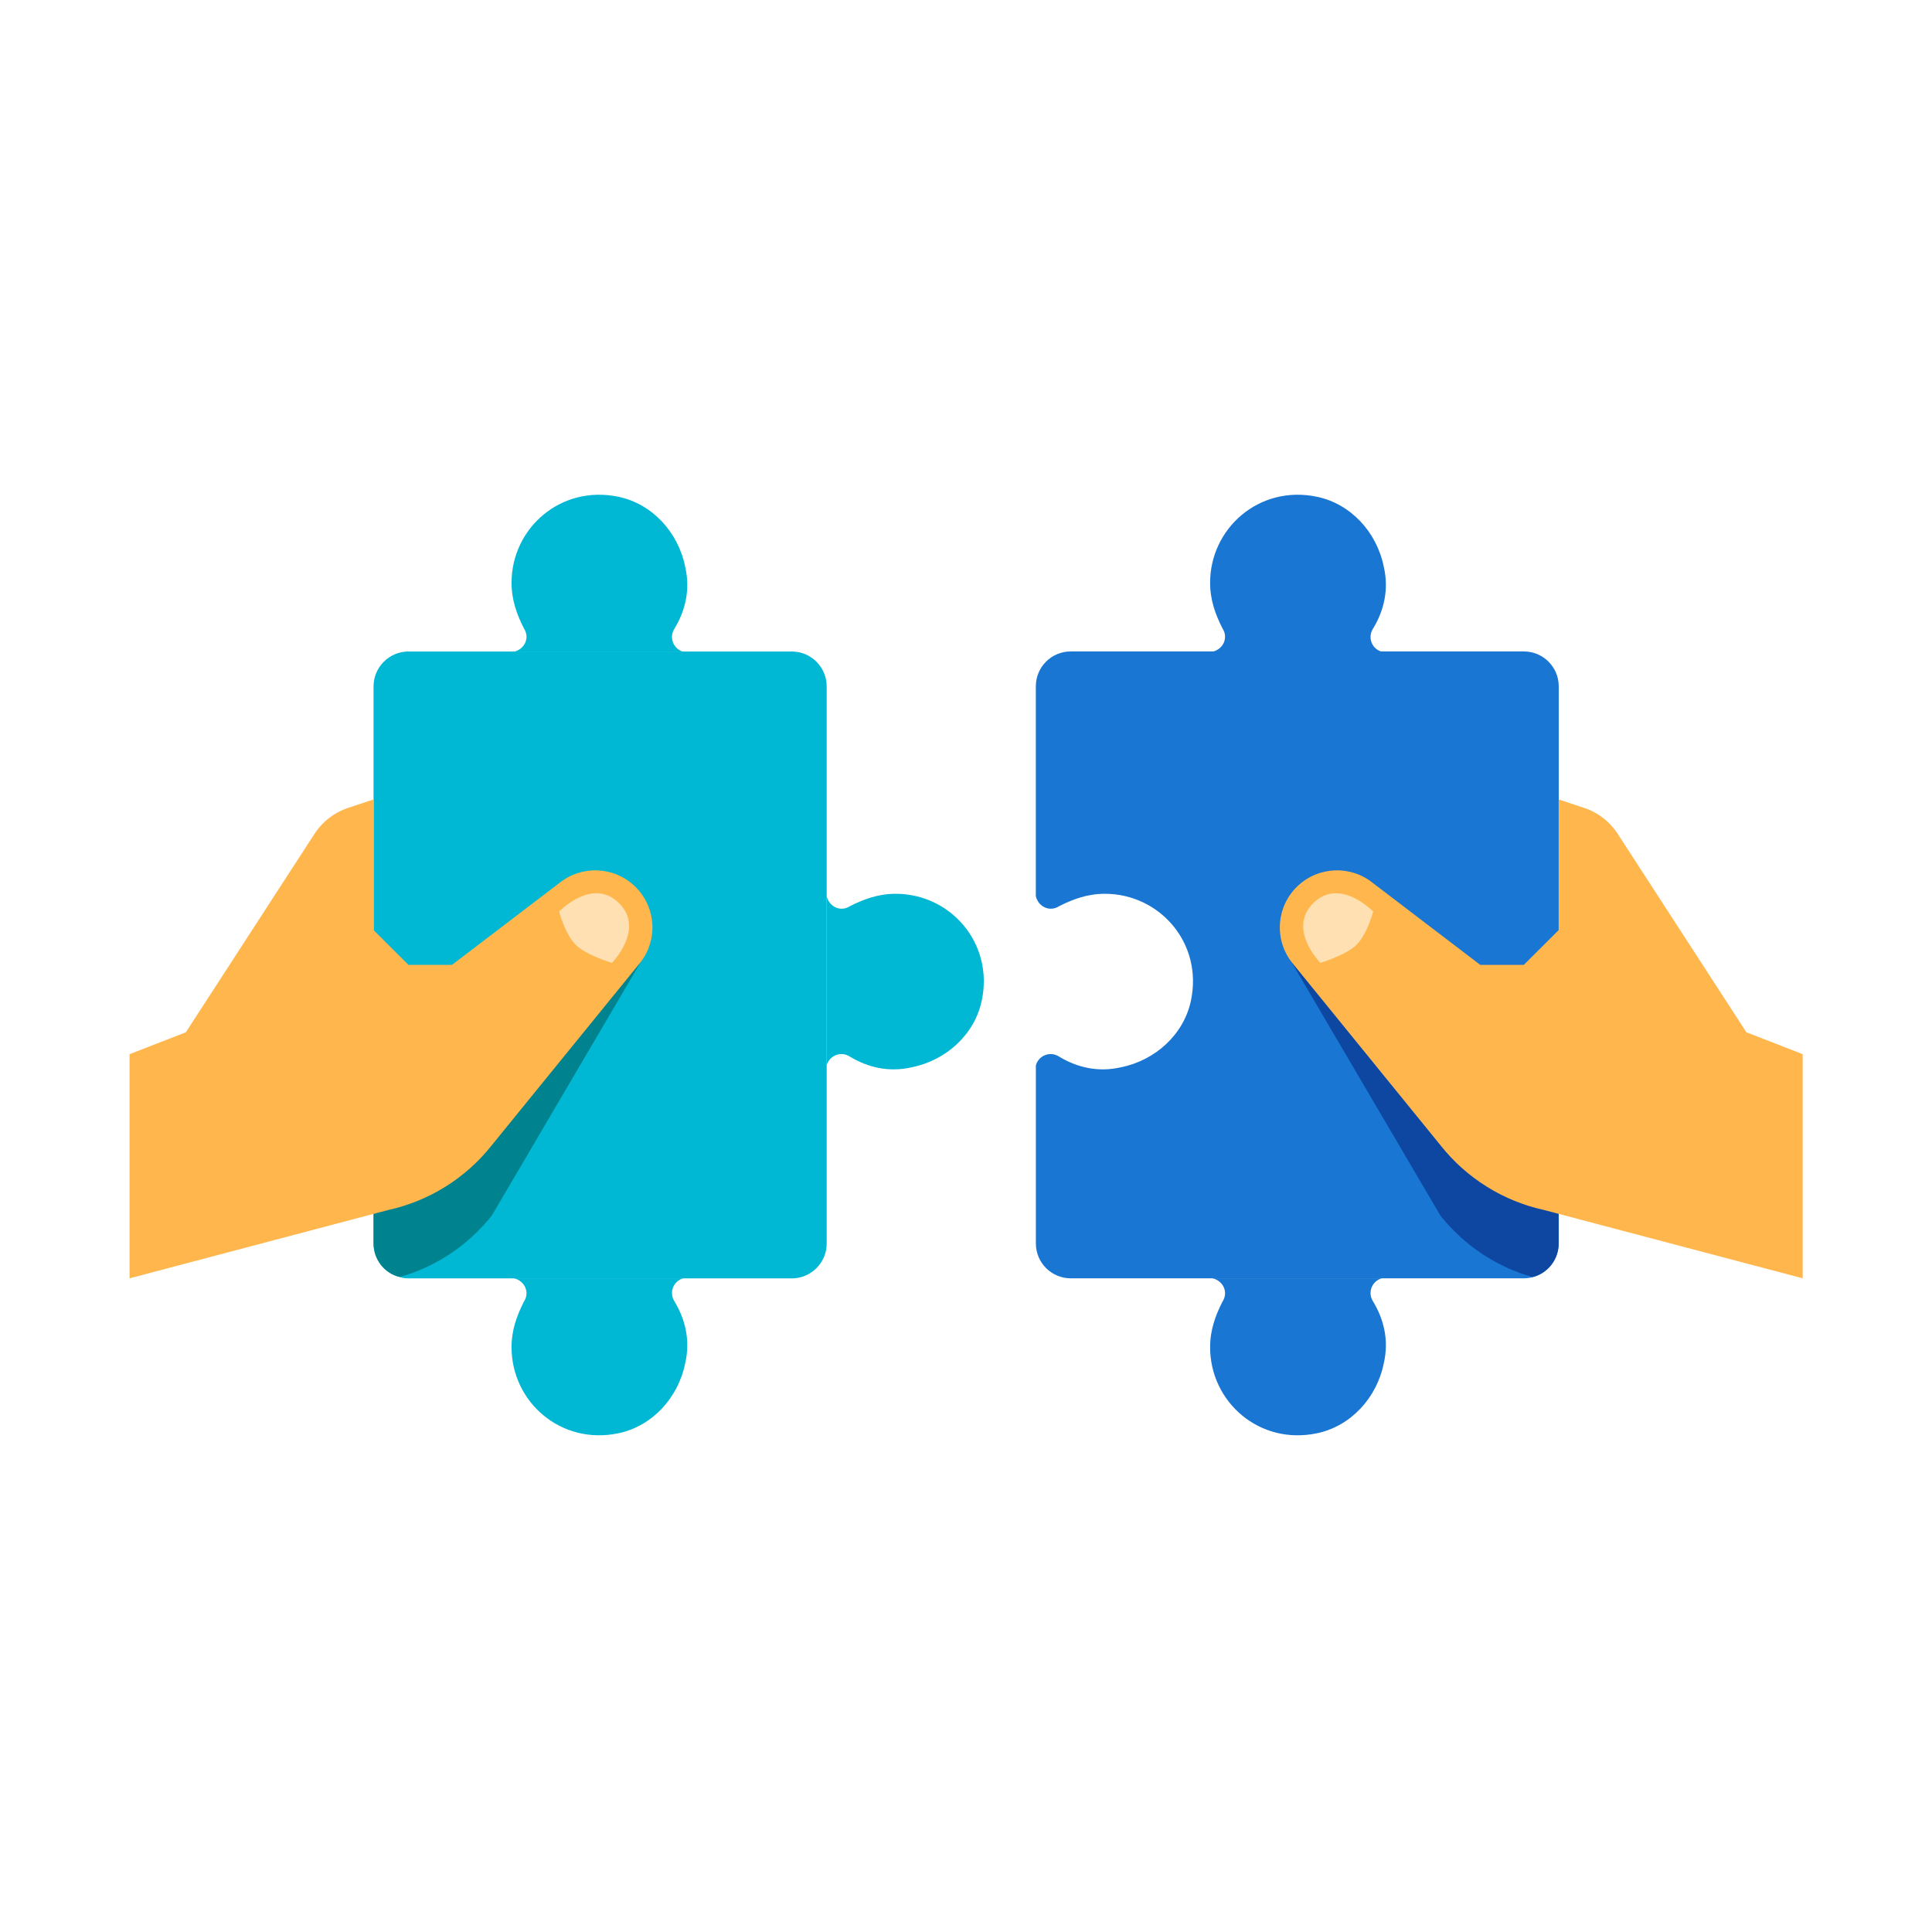
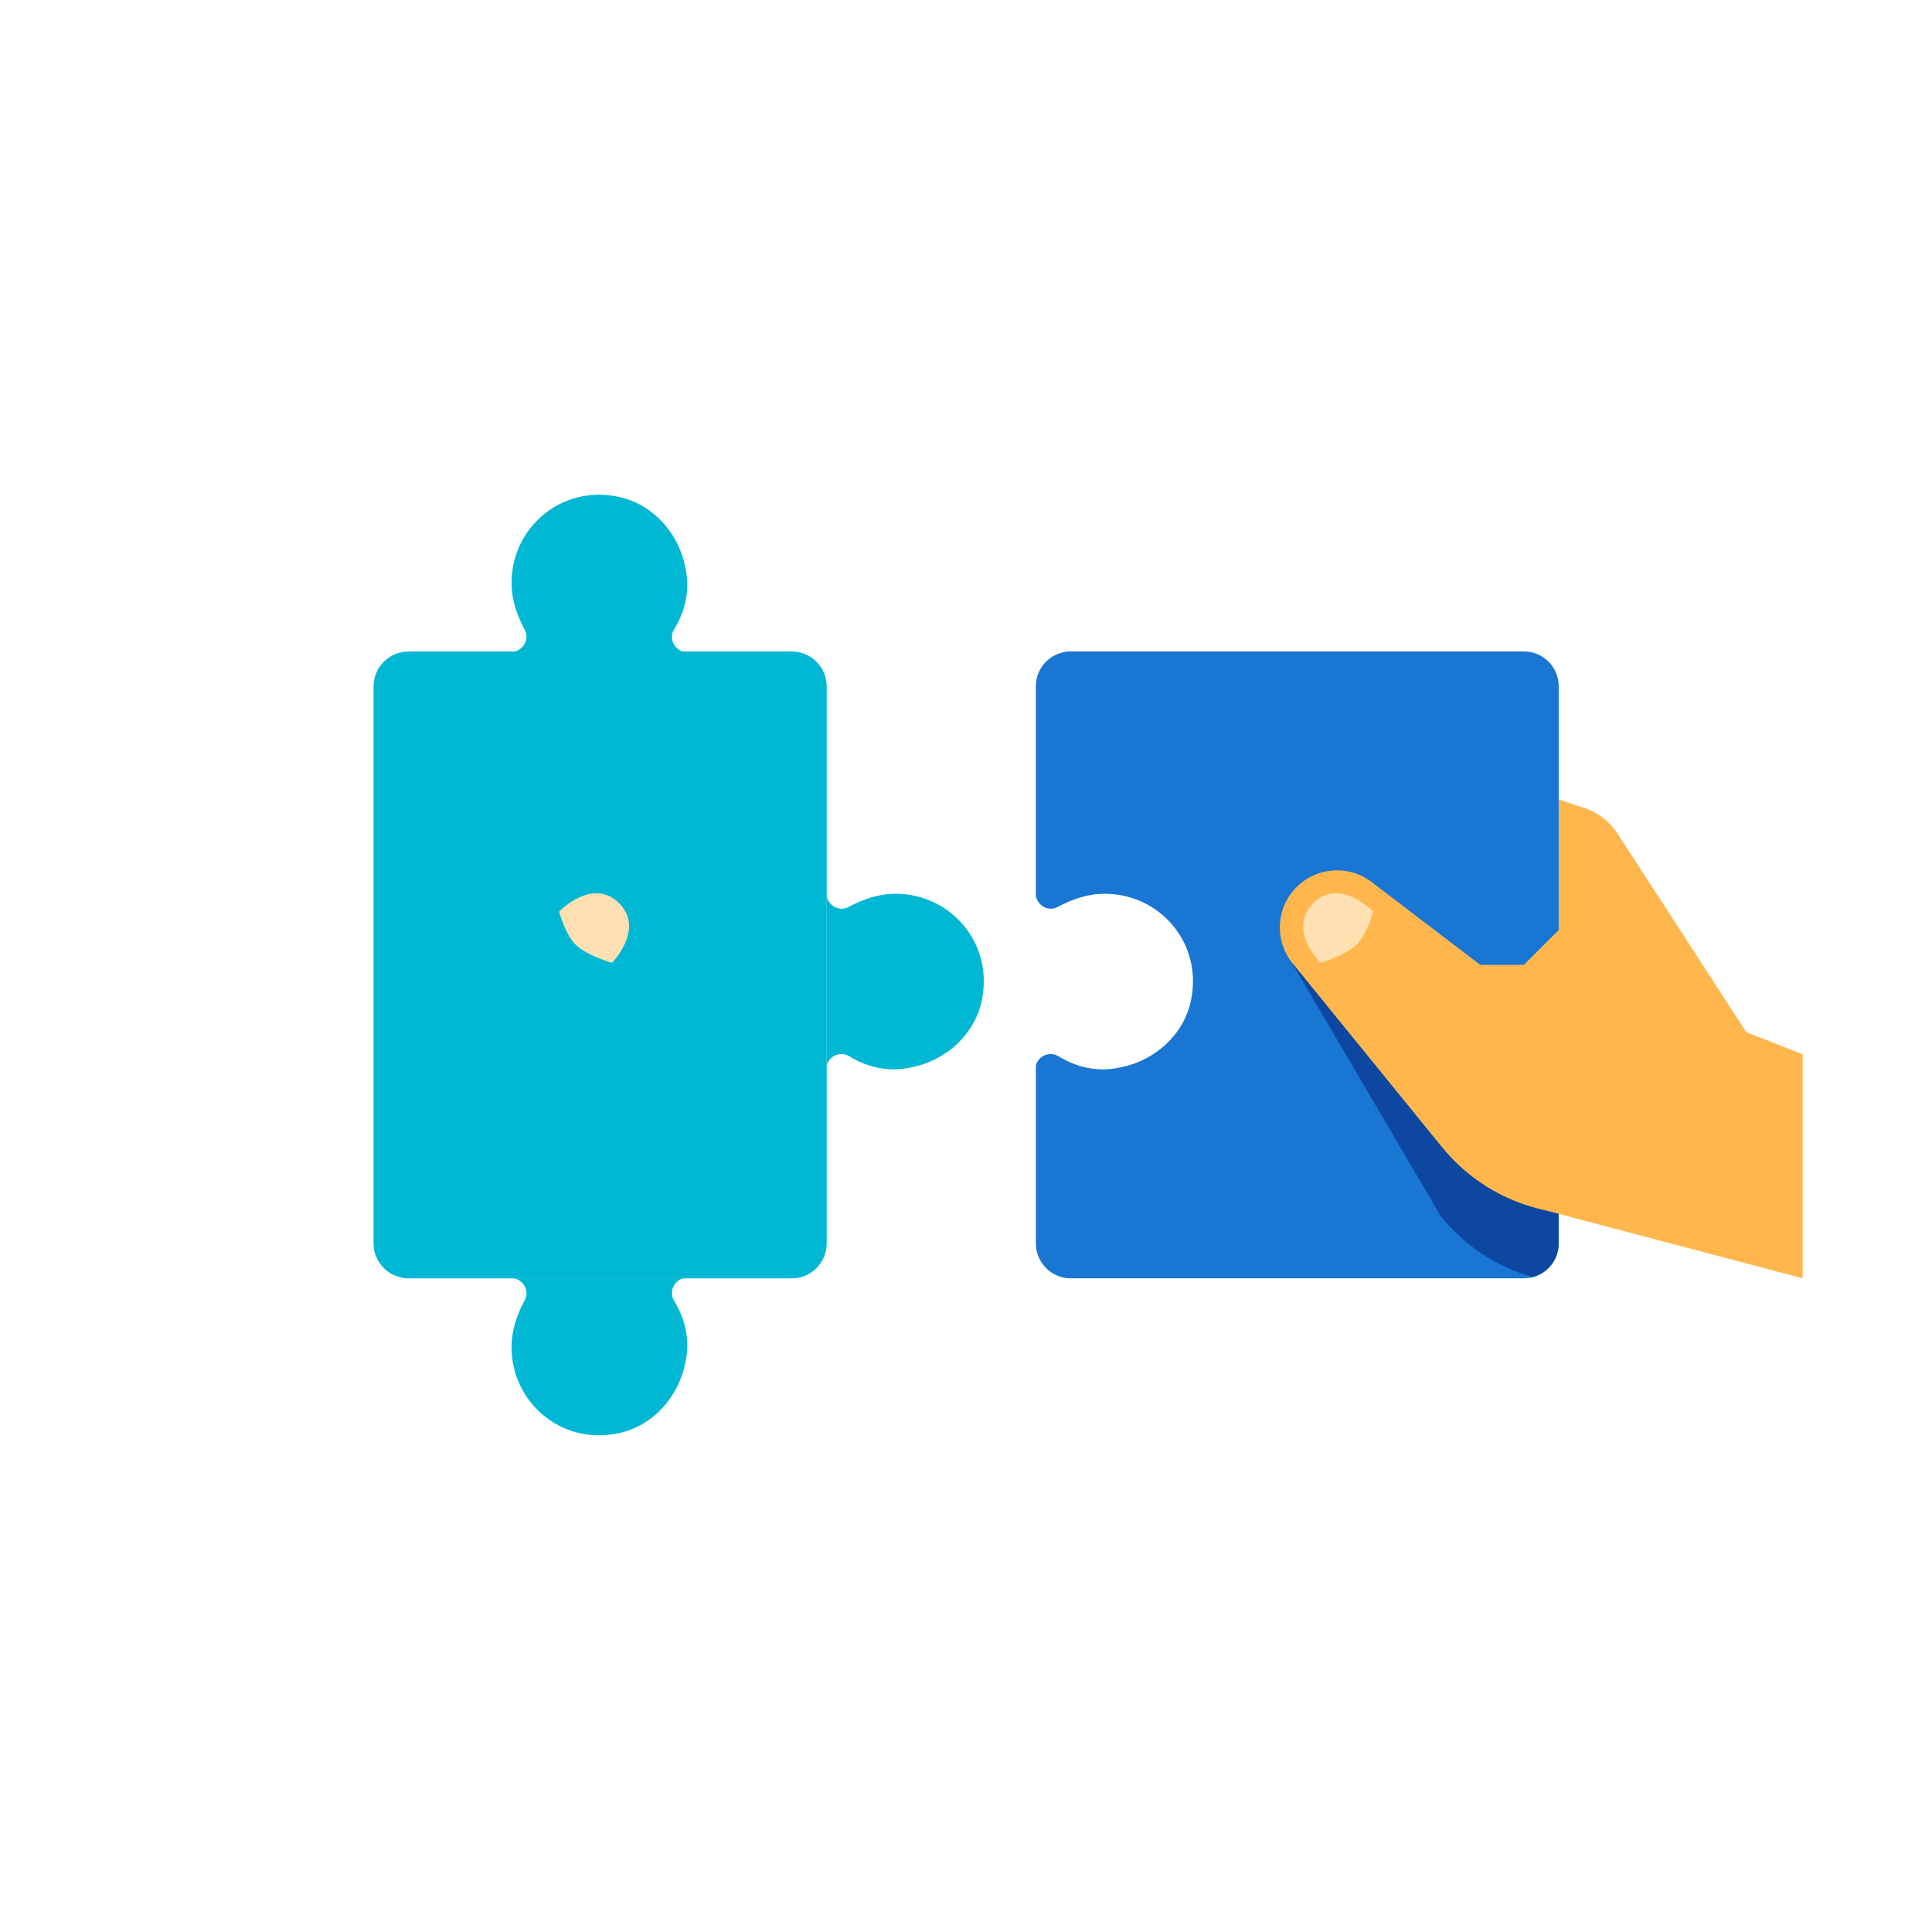
<svg xmlns="http://www.w3.org/2000/svg" width="500" zoomAndPan="magnify" viewBox="0 0 375 375" height="500" preserveAspectRatio="xMidYMid meet" version="1.0">
  <defs>
    <clipPath id="45c99407e0">
      <path d="M 248 155 L 349.898 155 L 349.898 249 L 248 249 Z M 248 155 " clip-rule="nonzero" />
    </clipPath>
    <clipPath id="eb33327500">
      <path d="M 25.148 155 L 127 155 L 127 249 L 25.148 249 Z M 25.148 155 " clip-rule="nonzero" />
    </clipPath>
  </defs>
  <path fill="#00b8d4" d="M 160.461 133.219 L 160.461 241.375 C 160.461 245.094 157.418 248.133 153.695 248.133 L 79.273 248.133 C 78.668 248.133 78.125 248.066 77.582 247.863 C 74.676 247.188 72.508 244.484 72.508 241.375 L 72.508 133.219 C 72.508 129.5 75.555 126.457 79.273 126.457 L 153.695 126.457 C 157.418 126.457 160.461 129.5 160.461 133.219 Z M 160.461 133.219 " fill-opacity="1" fill-rule="nonzero" />
  <path fill="#00b8d4" d="M 133 110.039 C 131.641 103.23 126.531 97.789 120.066 96.43 C 108.828 94.051 99.293 102.555 99.293 113.102 C 99.293 116.5 100.316 119.227 101.676 121.949 C 102.879 123.754 101.879 125.992 99.762 126.504 L 132.621 126.504 C 130.742 125.992 129.754 123.762 130.957 121.949 C 133 118.543 134.023 114.461 133 110.039 Z M 133 110.039 " fill-opacity="1" fill-rule="nonzero" />
  <path fill="#00b8d4" d="M 133 264.582 C 131.641 271.387 126.531 276.828 120.066 278.188 C 108.828 280.566 99.293 272.062 99.293 261.52 C 99.293 258.117 100.316 255.395 101.676 252.672 C 102.879 250.863 101.879 248.629 99.762 248.113 L 132.621 248.113 C 130.742 248.629 129.754 250.859 130.957 252.672 C 133 256.078 134.023 260.16 133 264.582 Z M 133 264.582 " fill-opacity="1" fill-rule="nonzero" />
  <path fill="#00b8d4" d="M 176.938 207.164 C 183.75 205.805 189.195 200.699 190.555 194.238 C 192.938 183.012 184.426 173.484 173.871 173.484 C 170.469 173.484 167.742 174.508 165.016 175.863 C 163.211 177.07 160.969 176.066 160.457 173.953 L 160.457 206.785 C 160.969 204.906 163.203 203.918 165.016 205.121 C 168.426 207.164 172.512 208.184 176.938 207.164 Z M 176.938 207.164 " fill-opacity="1" fill-rule="nonzero" />
  <path fill="#1976d2" d="M 207.82 126.445 C 204.086 126.445 201.055 129.473 201.055 133.203 L 201.055 173.953 C 201.57 176.066 203.805 177.07 205.617 175.863 C 208.344 174.508 211.062 173.484 214.473 173.484 C 225.027 173.484 233.539 183.012 231.156 194.238 C 229.797 200.699 224.344 205.805 217.539 207.164 C 213.113 208.184 209.027 207.164 205.625 205.121 C 203.816 203.918 201.578 204.906 201.062 206.785 L 201.062 241.359 C 201.062 245.094 204.094 248.121 207.828 248.121 L 295.781 248.121 C 299.516 248.121 302.547 245.094 302.547 241.359 L 302.547 133.203 C 302.547 129.473 299.516 126.445 295.781 126.445 Z M 207.82 126.445 " fill-opacity="1" fill-rule="nonzero" />
-   <path fill="#1976d2" d="M 268.598 110.039 C 267.238 103.23 262.129 97.789 255.66 96.43 C 244.418 94.051 234.883 102.555 234.883 113.102 C 234.883 116.5 235.906 119.227 237.266 121.949 C 238.469 123.754 237.469 125.992 235.352 126.504 L 268.211 126.504 C 266.332 125.992 265.344 123.762 266.547 121.949 C 268.598 118.543 269.621 114.461 268.598 110.039 Z M 268.598 110.039 " fill-opacity="1" fill-rule="nonzero" />
-   <path fill="#1976d2" d="M 268.598 264.582 C 267.238 271.387 262.129 276.828 255.66 278.188 C 244.418 280.574 234.883 272.07 234.883 261.52 C 234.883 258.117 235.906 255.395 237.266 252.672 C 238.469 250.863 237.469 248.629 235.352 248.113 L 268.211 248.113 C 266.332 248.629 265.344 250.859 266.547 252.672 C 268.598 256.078 269.621 260.16 268.598 264.582 Z M 268.598 264.582 " fill-opacity="1" fill-rule="nonzero" />
  <path fill="#0d47a1" d="M 279.594 235.965 C 284.191 241.711 290.418 245.902 297.453 247.863 C 300.363 247.188 302.527 244.484 302.527 241.375 L 302.527 194.125 L 295.762 200.883 L 287.305 200.883 L 266.535 185.066 C 262.137 181.551 250.105 185.742 250.105 185.742 Z M 279.594 235.965 " fill-opacity="1" fill-rule="nonzero" />
  <g clip-path="url(#45c99407e0)">
    <path fill="#ffb74d" d="M 250.805 186.875 L 279.617 222.32 C 284.672 228.699 291.785 233.133 299.738 234.871 L 349.898 248.121 L 349.898 204.613 L 338.973 200.363 L 314 161.852 C 312.387 159.363 309.941 157.531 307.102 156.688 L 302.539 155.172 L 302.539 180.523 L 295.773 187.281 L 287.316 187.281 L 266.527 171.43 C 262.184 167.887 255.879 168.141 251.832 172.02 C 247.707 175.965 247.258 182.402 250.805 186.875 Z M 250.805 186.875 " fill-opacity="1" fill-rule="nonzero" />
  </g>
-   <path fill="#00838f" d="M 95.445 235.965 C 90.844 241.711 84.621 245.902 77.582 247.863 C 74.676 247.188 72.508 244.484 72.508 241.375 L 72.508 194.125 L 79.273 200.883 L 87.73 200.883 L 108.504 185.066 C 112.898 181.551 124.941 185.742 124.941 185.742 Z M 95.445 235.965 " fill-opacity="1" fill-rule="nonzero" />
  <path fill="#ffe0b2" d="M 254.844 175.359 C 249.863 180.402 256.277 186.891 256.277 186.891 C 256.277 186.891 261.258 185.422 263.312 183.375 C 265.363 181.328 266.535 176.941 266.535 176.941 C 266.535 176.941 260.004 170.121 254.844 175.359 Z M 254.844 175.359 " fill-opacity="1" fill-rule="nonzero" />
  <g clip-path="url(#eb33327500)">
-     <path fill="#ffb74d" d="M 123.219 172.02 C 119.172 168.145 112.875 167.887 108.523 171.43 L 87.73 187.281 L 79.273 187.281 L 72.508 180.523 L 72.508 155.172 L 67.941 156.688 C 65.102 157.539 62.66 159.371 61.043 161.852 L 36.07 200.363 L 25.148 204.613 L 25.148 248.121 L 75.309 234.871 C 83.266 233.133 90.379 228.699 95.43 222.32 L 124.246 186.875 C 127.793 182.402 127.344 175.965 123.219 172.02 Z M 123.219 172.02 " fill-opacity="1" fill-rule="nonzero" />
-   </g>
+     </g>
  <path fill="#ffe0b2" d="M 108.516 176.941 C 108.516 176.941 109.688 181.328 111.738 183.375 C 113.785 185.422 118.773 186.891 118.773 186.891 C 118.773 186.891 125.188 180.402 120.207 175.359 C 115.047 170.121 108.516 176.941 108.516 176.941 Z M 108.516 176.941 " fill-opacity="1" fill-rule="nonzero" />
</svg>